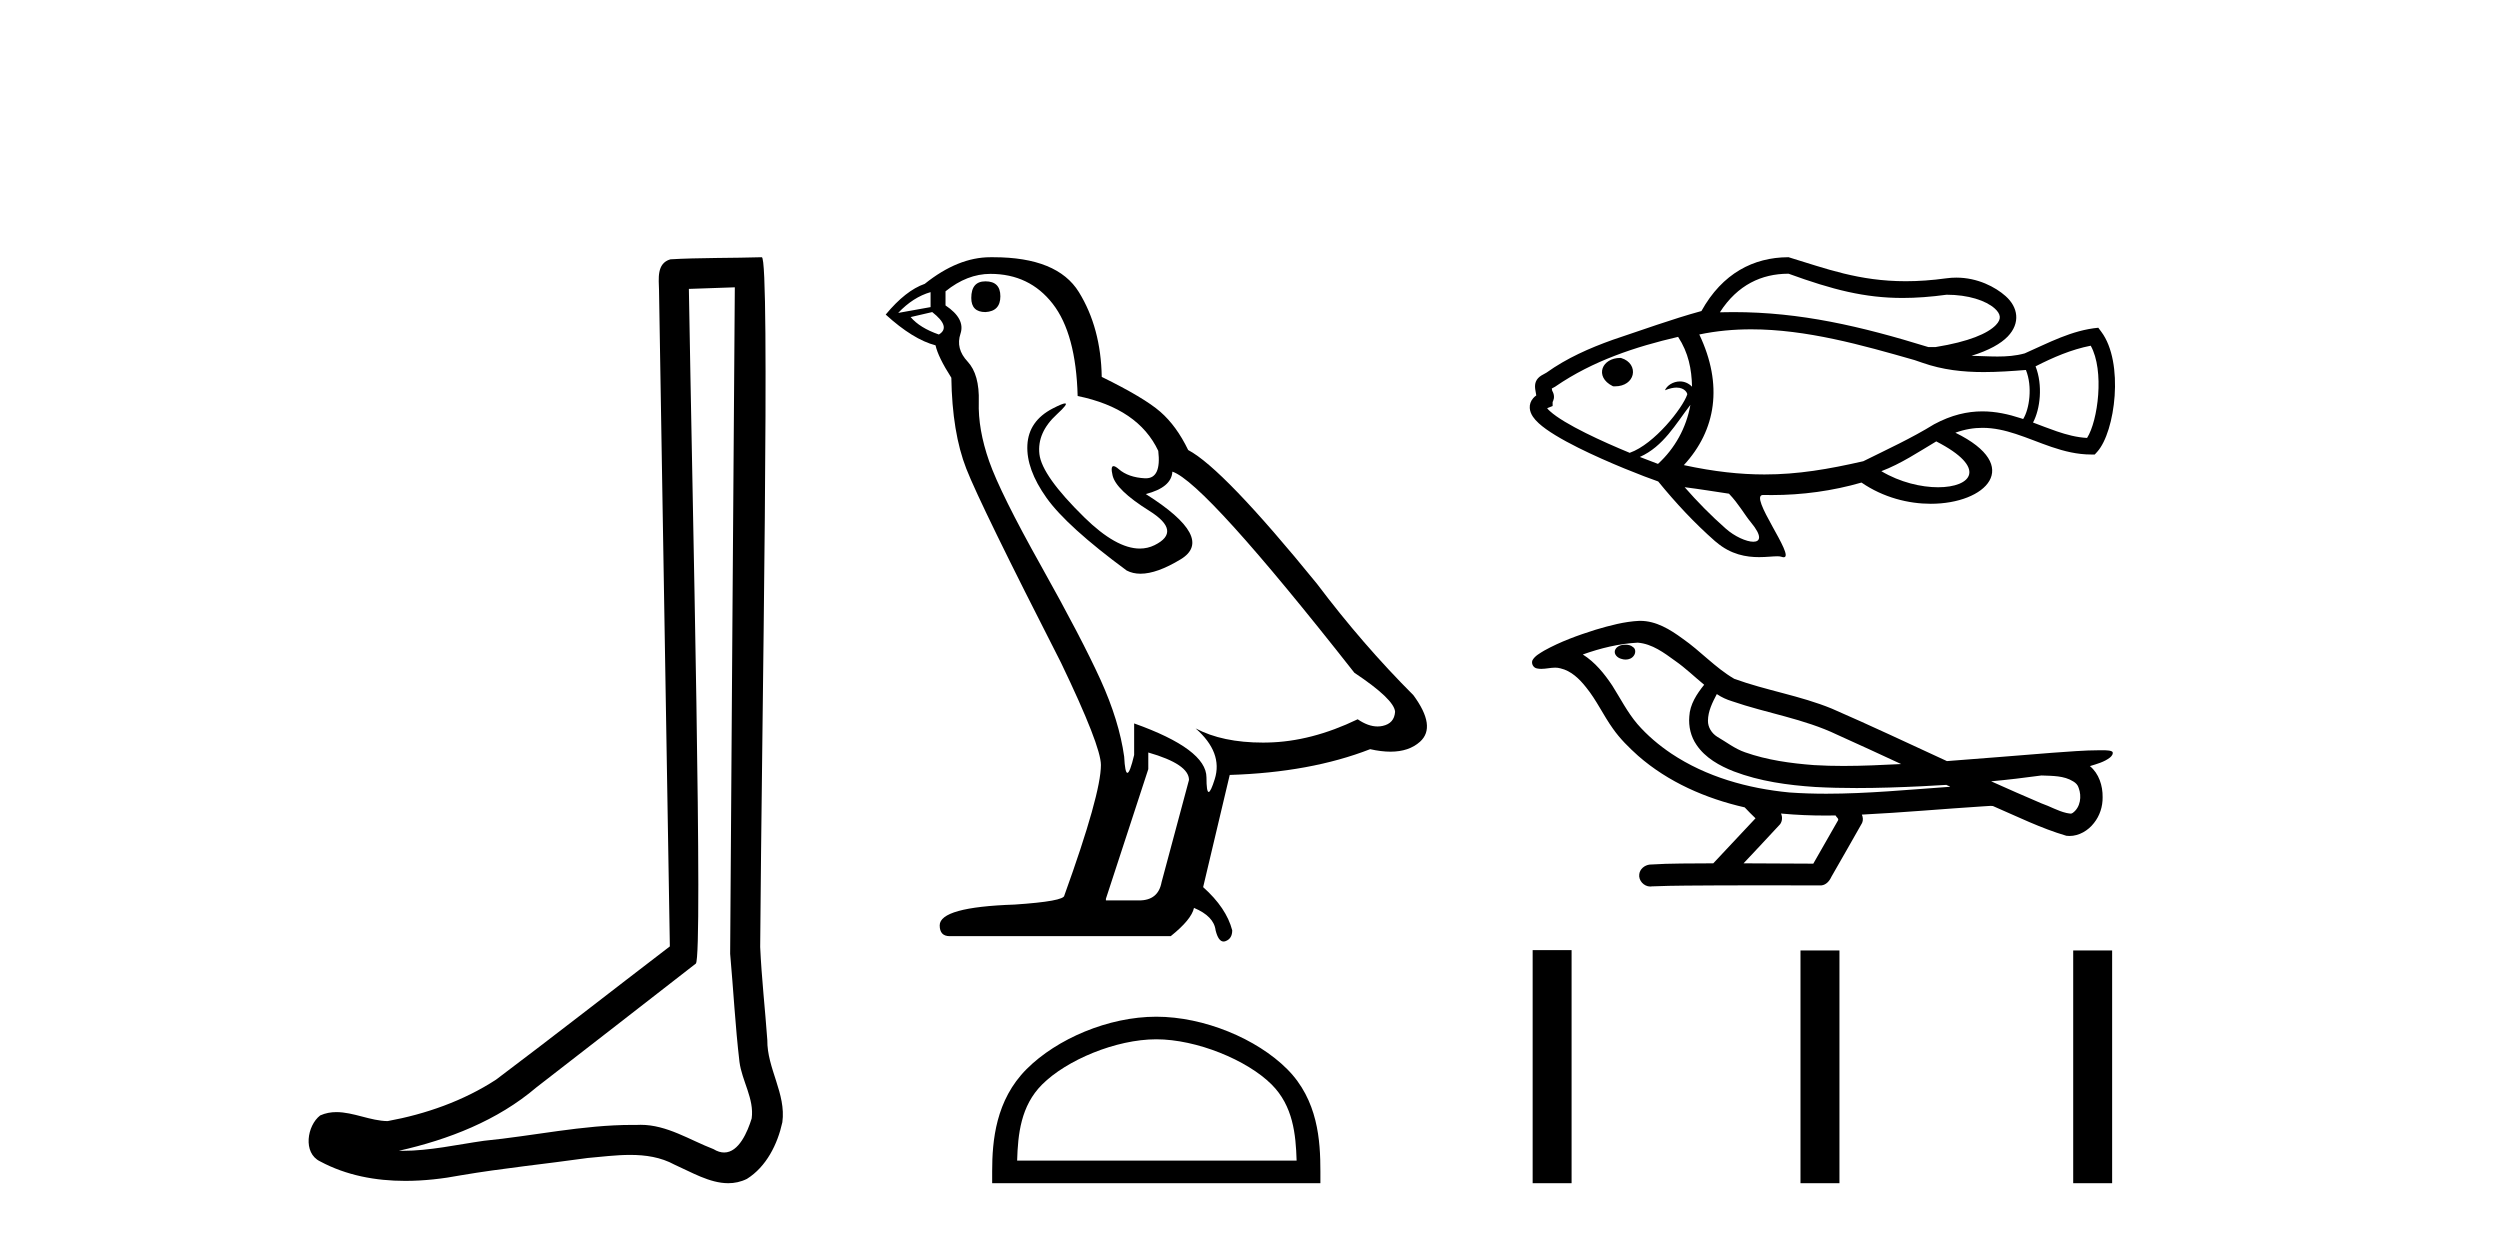
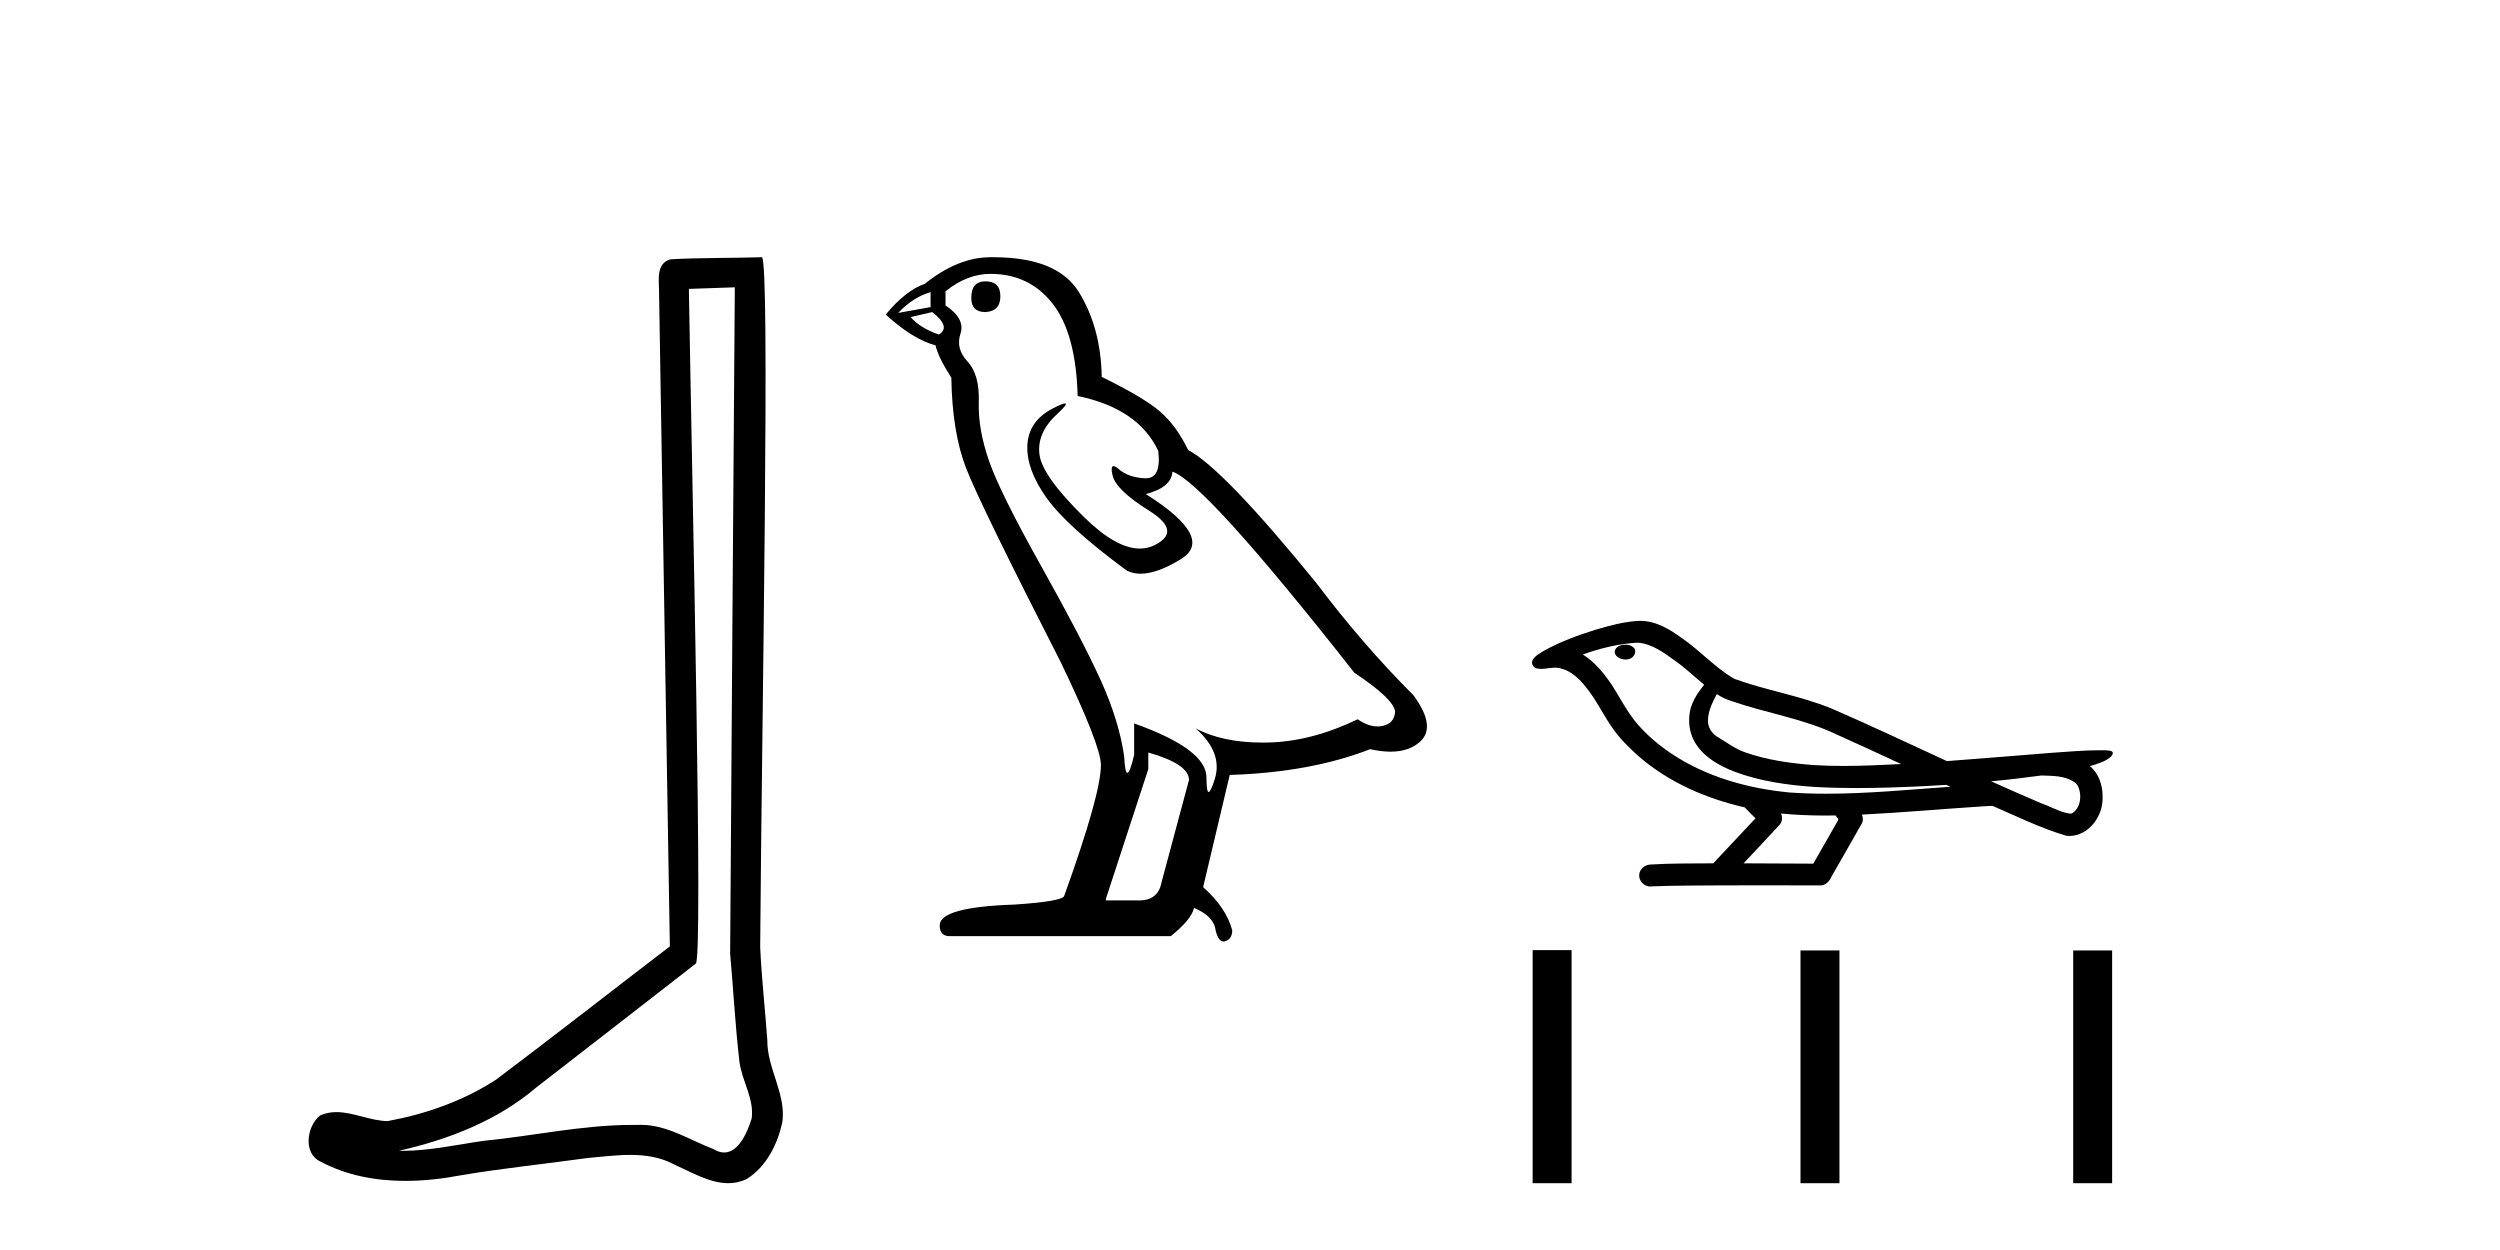
<svg xmlns="http://www.w3.org/2000/svg" width="82.0" height="41.0">
  <path d="M 24.102 9.424 C 24.052 16.711 23.994 23.997 23.949 31.284 C 24.055 32.464 24.116 33.649 24.254 34.826 C 24.334 35.455 24.744 36.041 24.655 36.685 C 24.521 37.12 24.235 37.802 23.753 37.802 C 23.645 37.802 23.529 37.769 23.402 37.691 C 22.621 37.391 21.876 36.894 21.015 36.894 C 20.967 36.894 20.919 36.895 20.87 36.898 C 20.828 36.898 20.785 36.897 20.742 36.897 C 19.105 36.897 17.496 37.259 15.871 37.418 C 14.984 37.544 14.099 37.747 13.199 37.747 C 13.161 37.747 13.123 37.746 13.085 37.745 C 14.71 37.378 16.315 36.757 17.595 35.665 C 19.337 34.31 21.086 32.963 22.825 31.604 C 23.061 31.314 22.712 16.507 22.595 9.476 C 23.097 9.459 23.599 9.441 24.102 9.424 ZM 24.987 8.437 C 24.987 8.437 24.987 8.437 24.986 8.437 C 24.126 8.465 22.845 8.452 21.988 8.506 C 21.529 8.639 21.609 9.152 21.616 9.52 C 21.734 16.694 21.853 23.868 21.971 31.042 C 20.069 32.496 18.184 33.973 16.271 35.412 C 15.201 36.109 13.963 36.543 12.714 36.772 C 12.155 36.766 11.591 36.477 11.034 36.477 C 10.856 36.477 10.678 36.507 10.502 36.586 C 10.073 36.915 9.925 37.817 10.499 38.093 C 11.363 38.557 12.326 38.733 13.294 38.733 C 13.906 38.733 14.521 38.663 15.115 38.55 C 16.495 38.315 17.889 38.178 19.275 37.982 C 19.731 37.942 20.204 37.881 20.67 37.881 C 21.174 37.881 21.67 37.953 22.125 38.201 C 22.673 38.444 23.277 38.809 23.886 38.809 C 24.09 38.809 24.295 38.768 24.498 38.668 C 25.136 38.27 25.505 37.528 25.661 36.81 C 25.79 35.873 25.157 35.044 25.168 34.114 C 25.095 33.096 24.98 32.08 24.934 31.061 C 24.986 23.698 25.27 8.437 24.987 8.437 Z" style="fill:#000000;stroke:none" />
  <path d="M 32.322 9.228 Q 31.858 9.228 31.858 9.773 Q 31.858 10.236 32.322 10.236 Q 32.812 10.209 32.812 9.718 Q 32.812 9.228 32.322 9.228 ZM 30.523 9.582 L 30.523 10.073 L 29.46 10.264 Q 29.95 9.746 30.523 9.582 ZM 30.577 10.236 Q 31.204 10.727 30.795 10.972 Q 30.168 10.754 29.869 10.4 L 30.577 10.236 ZM 32.485 8.983 Q 33.766 8.983 34.529 9.964 Q 35.293 10.945 35.347 12.989 Q 37.337 13.398 37.991 14.788 Q 38.097 15.688 37.585 15.688 Q 37.57 15.688 37.555 15.688 Q 37.01 15.66 36.696 15.388 Q 36.582 15.289 36.524 15.289 Q 36.422 15.289 36.492 15.592 Q 36.601 16.069 37.691 16.751 Q 38.781 17.432 37.868 17.882 Q 37.642 17.993 37.386 17.993 Q 36.61 17.993 35.565 16.969 Q 34.175 15.606 34.093 14.897 Q 34.011 14.189 34.666 13.589 Q 35.055 13.232 34.933 13.232 Q 34.85 13.232 34.529 13.398 Q 33.739 13.807 33.698 14.597 Q 33.657 15.388 34.325 16.328 Q 34.993 17.268 36.955 18.713 Q 37.156 18.818 37.409 18.818 Q 37.948 18.818 38.727 18.345 Q 39.872 17.65 37.582 16.205 Q 38.427 15.987 38.454 15.47 Q 39.517 15.824 44.423 22.066 Q 45.732 22.938 45.759 23.347 Q 45.732 23.728 45.35 23.81 Q 45.268 23.828 45.184 23.828 Q 44.875 23.828 44.532 23.592 Q 43.006 24.328 41.575 24.355 Q 41.5 24.357 41.426 24.357 Q 40.095 24.357 39.217 23.892 L 39.217 23.892 Q 40.117 24.682 39.844 25.554 Q 39.712 25.977 39.644 25.977 Q 39.572 25.977 39.572 25.5 Q 39.572 24.573 37.2 23.728 L 37.2 24.764 Q 37.061 25.35 36.978 25.35 Q 36.9 25.35 36.873 24.818 Q 36.71 23.646 36.097 22.297 Q 35.483 20.948 34.148 18.563 Q 32.812 16.178 32.444 15.129 Q 32.076 14.079 32.104 13.18 Q 32.131 12.281 31.736 11.858 Q 31.34 11.436 31.504 10.945 Q 31.667 10.454 31.013 10.018 L 31.013 9.555 Q 31.722 8.983 32.485 8.983 ZM 37.664 24.682 Q 38.999 25.064 38.999 25.582 L 38.1 28.934 Q 37.991 29.534 37.364 29.534 L 36.274 29.534 L 36.274 29.479 L 37.664 25.227 L 37.664 24.682 ZM 32.583 8.437 Q 32.535 8.437 32.485 8.437 Q 31.422 8.437 30.332 9.31 Q 29.705 9.528 29.051 10.318 Q 29.95 11.136 30.686 11.327 Q 30.768 11.708 31.204 12.39 Q 31.231 14.189 31.695 15.374 Q 32.158 16.56 34.802 21.739 Q 36.11 24.464 36.11 25.091 Q 36.11 26.045 34.911 29.37 Q 34.911 29.561 33.276 29.67 Q 30.822 29.752 30.822 30.352 Q 30.822 30.706 31.15 30.706 L 38.4 30.706 Q 39.081 30.161 39.163 29.779 Q 39.817 30.052 39.872 30.515 Q 39.963 30.882 40.133 30.882 Q 40.164 30.882 40.199 30.869 Q 40.417 30.788 40.417 30.515 Q 40.226 29.779 39.463 29.098 L 40.335 25.418 Q 42.979 25.336 44.941 24.573 Q 45.305 24.655 45.608 24.655 Q 46.213 24.655 46.577 24.328 Q 47.122 23.837 46.359 22.802 Q 44.696 21.139 43.197 19.149 Q 40.117 15.361 38.972 14.761 Q 38.591 13.97 38.059 13.507 Q 37.528 13.044 36.137 12.362 Q 36.11 10.754 35.388 9.582 Q 34.682 8.437 32.583 8.437 Z" style="fill:#000000;stroke:none" />
-   <path d="M 37.926 34.089 C 39.25 34.089 40.908 34.77 41.71 35.572 C 42.412 36.273 42.503 37.204 42.529 38.068 L 33.362 38.068 C 33.388 37.204 33.48 36.273 34.181 35.572 C 34.983 34.77 36.602 34.089 37.926 34.089 ZM 37.926 33.348 C 36.355 33.348 34.665 34.074 33.674 35.065 C 32.658 36.081 32.543 37.418 32.543 38.419 L 32.543 38.809 L 43.309 38.809 L 43.309 38.419 C 43.309 37.418 43.233 36.081 42.217 35.065 C 41.226 34.074 39.497 33.348 37.926 33.348 Z" style="fill:#000000;stroke:none" />
-   <path d="M 58.666 8.978 C 60.11 9.503 61.164 9.773 62.407 9.773 C 62.854 9.773 63.326 9.738 63.849 9.667 C 64.559 9.667 65.136 9.858 65.426 10.117 C 65.526 10.207 65.585 10.297 65.593 10.388 C 65.6 10.469 65.564 10.558 65.464 10.662 C 65.198 10.937 64.582 11.207 63.49 11.383 L 63.247 11.383 C 61.025 10.698 59.055 10.237 56.856 10.237 C 56.709 10.237 56.561 10.239 56.412 10.243 C 56.996 9.335 57.789 8.983 58.645 8.978 C 58.652 8.978 58.659 8.978 58.666 8.978 ZM 53.146 11.74 C 52.851 11.74 52.634 11.886 52.567 12.078 C 52.498 12.277 52.593 12.512 52.89 12.661 L 52.91 12.67 L 52.931 12.671 C 52.945 12.672 52.958 12.672 52.971 12.672 C 53.298 12.672 53.503 12.499 53.551 12.293 C 53.602 12.074 53.474 11.832 53.176 11.744 L 53.162 11.74 L 53.147 11.74 ZM 68.576 11.339 C 69.031 12.157 68.813 13.805 68.456 14.364 C 68.112 14.346 67.786 14.258 67.462 14.148 C 67.201 14.059 66.943 13.956 66.683 13.859 C 66.92 13.419 67.01 12.631 66.766 12.016 C 67.343 11.722 67.934 11.465 68.576 11.339 ZM 55.042 11.049 C 55.383 11.572 55.485 12.104 55.499 12.684 C 55.378 12.561 55.237 12.511 55.102 12.511 C 54.878 12.511 54.672 12.647 54.611 12.801 C 54.766 12.737 54.89 12.713 54.99 12.713 C 55.271 12.713 55.352 12.906 55.341 12.94 C 55.19 13.387 54.264 14.566 53.461 14.85 C 53.462 14.852 53.462 14.854 53.462 14.856 C 53.003 14.667 52.481 14.438 52.01 14.203 C 51.512 13.955 51.073 13.701 50.837 13.485 C 50.799 13.451 50.768 13.419 50.746 13.389 C 50.749 13.388 50.752 13.387 50.756 13.385 L 50.926 13.318 L 50.926 13.185 C 50.932 13.174 50.937 13.164 50.942 13.154 C 50.986 13.051 50.982 12.934 50.912 12.817 C 50.907 12.789 50.903 12.764 50.899 12.743 C 50.926 12.728 50.958 12.711 50.997 12.69 L 51.012 12.682 L 51.025 12.672 C 52.249 11.832 53.649 11.372 55.042 11.049 ZM 55.445 13.28 C 55.312 14.033 54.934 14.712 54.382 15.216 C 54.223 15.158 54.019 15.08 53.787 14.988 C 54.564 14.64 54.96 13.91 55.445 13.28 ZM 57.439 10.802 C 59.25 10.802 61.066 11.316 62.798 11.811 L 63.055 11.899 C 63.72 12.133 64.39 12.204 65.066 12.204 C 65.524 12.204 65.984 12.172 66.45 12.135 L 66.45 12.135 C 66.671 12.682 66.565 13.417 66.36 13.744 C 66.333 13.735 66.307 13.726 66.281 13.718 C 65.877 13.586 65.461 13.493 65.021 13.493 C 64.53 13.493 64.009 13.609 63.439 13.916 C 62.695 14.375 61.899 14.74 61.117 15.128 C 61.115 15.129 61.114 15.129 61.113 15.129 C 59.971 15.39 58.972 15.562 57.875 15.562 C 57.076 15.562 56.226 15.471 55.23 15.256 C 56.292 14.107 56.521 12.62 55.737 10.971 C 56.302 10.853 56.87 10.802 57.439 10.802 ZM 63.509 14.478 C 65.209 15.35 64.667 15.982 63.569 15.982 C 63.018 15.982 62.326 15.823 61.708 15.455 C 62.35 15.212 62.922 14.828 63.509 14.478 ZM 55.256 15.98 C 55.742 16.041 56.225 16.121 56.71 16.193 C 57.028 16.523 57.22 16.881 57.427 17.129 C 57.807 17.587 57.742 17.769 57.509 17.769 C 57.282 17.769 56.895 17.597 56.603 17.337 C 56.118 16.91 55.675 16.458 55.256 15.98 ZM 58.666 8.437 C 58.658 8.437 58.65 8.437 58.642 8.437 C 57.523 8.444 56.495 8.959 55.807 10.202 C 54.824 10.472 53.865 10.824 52.897 11.146 C 52.135 11.419 51.394 11.744 50.724 12.223 C 50.651 12.262 50.597 12.291 50.556 12.317 C 50.472 12.37 50.413 12.433 50.38 12.51 C 50.349 12.581 50.342 12.663 50.354 12.759 C 50.361 12.81 50.374 12.876 50.389 12.967 L 50.39 12.97 C 50.351 12.998 50.317 13.027 50.289 13.06 C 50.207 13.153 50.169 13.266 50.176 13.384 C 50.182 13.479 50.218 13.575 50.28 13.668 C 50.328 13.739 50.392 13.811 50.472 13.884 C 50.745 14.134 51.226 14.416 51.769 14.687 C 52.747 15.175 53.933 15.635 54.389 15.792 C 54.964 16.497 55.571 17.15 56.259 17.755 L 56.287 17.776 C 56.772 18.195 57.286 18.274 57.697 18.274 C 57.941 18.274 58.149 18.246 58.293 18.246 C 58.35 18.246 58.398 18.25 58.433 18.263 C 58.462 18.273 58.487 18.278 58.506 18.278 C 58.905 18.278 57.329 16.235 57.828 16.235 C 57.83 16.235 57.831 16.235 57.833 16.235 C 57.927 16.237 58.021 16.238 58.115 16.238 C 59.115 16.238 60.112 16.101 61.057 15.828 C 61.777 16.322 62.599 16.524 63.329 16.524 C 65.136 16.524 66.381 15.29 64.136 14.193 C 64.451 14.078 64.746 14.033 65.025 14.033 C 65.41 14.033 65.766 14.119 66.114 14.232 C 66.511 14.361 66.896 14.526 67.288 14.659 C 67.708 14.802 68.136 14.908 68.588 14.908 L 68.708 14.908 L 68.789 14.819 C 69.38 14.162 69.678 11.888 68.921 10.88 L 68.824 10.75 C 67.953 10.831 67.193 11.246 66.41 11.591 C 66.115 11.673 65.817 11.694 65.517 11.694 C 65.233 11.694 64.949 11.675 64.665 11.67 C 65.241 11.492 65.627 11.272 65.854 11.037 C 66.062 10.82 66.152 10.578 66.131 10.341 C 66.111 10.112 65.989 9.896 65.786 9.714 C 65.45 9.414 64.865 9.106 64.167 9.106 C 64.061 9.106 63.952 9.113 63.842 9.128 C 63.358 9.195 62.918 9.224 62.51 9.224 C 60.967 9.224 59.888 8.808 58.666 8.437 Z" style="fill:#000000;stroke:none" />
  <path d="M 53.314 21.146 C 53.307 21.146 53.299 21.147 53.291 21.147 C 53.161 21.148 53.011 21.203 52.969 21.337 C 52.935 21.469 53.059 21.579 53.175 21.609 C 53.22 21.625 53.27 21.634 53.32 21.634 C 53.425 21.634 53.529 21.595 53.59 21.505 C 53.652 21.422 53.659 21.279 53.559 21.222 C 53.493 21.162 53.402 21.146 53.314 21.146 ZM 56.312 22.765 L 56.32 22.771 L 56.326 22.775 C 56.473 22.873 56.634 22.946 56.803 22.998 C 57.947 23.394 59.165 23.573 60.262 24.1 C 60.963 24.415 61.661 24.738 62.358 25.061 C 61.729 25.092 61.098 25.123 60.467 25.123 C 60.143 25.123 59.818 25.115 59.494 25.095 C 58.731 25.037 57.962 24.931 57.239 24.676 C 56.905 24.562 56.623 24.338 56.322 24.164 C 56.144 24.051 56.017 23.854 56.021 23.639 C 56.023 23.326 56.169 23.037 56.312 22.765 ZM 53.716 21.079 L 53.727 21.08 L 53.728 21.08 C 54.194 21.121 54.581 21.411 54.947 21.677 C 55.285 21.912 55.579 22.2 55.897 22.46 C 55.655 22.76 55.428 23.104 55.409 23.501 C 55.381 23.828 55.459 24.162 55.646 24.432 C 55.933 24.859 56.402 25.119 56.871 25.303 C 57.722 25.627 58.634 25.753 59.538 25.813 C 59.991 25.838 60.444 25.848 60.897 25.848 C 61.611 25.848 62.326 25.823 63.039 25.789 C 63.305 25.776 63.572 25.761 63.838 25.744 C 63.866 25.764 64.023 25.809 63.936 25.809 C 63.935 25.809 63.934 25.809 63.932 25.809 C 62.592 25.902 61.248 26.034 59.904 26.034 C 59.5 26.034 59.096 26.022 58.691 25.993 C 57.328 25.862 55.966 25.482 54.819 24.717 C 54.41 24.441 54.03 24.121 53.706 23.748 C 53.381 23.366 53.151 22.912 52.884 22.489 C 52.623 22.097 52.318 21.72 51.916 21.467 C 52.495 21.26 53.1 21.112 53.716 21.079 ZM 66.964 25.435 L 66.971 25.436 C 67.32 25.451 67.697 25.438 68.003 25.631 C 68.086 25.679 68.155 25.75 68.181 25.845 C 68.285 26.119 68.239 26.482 67.987 26.662 C 67.965 26.681 67.94 26.687 67.914 26.687 C 67.869 26.687 67.821 26.669 67.778 26.665 C 67.494 26.6 67.239 26.446 66.963 26.352 C 66.409 26.116 65.858 25.874 65.309 25.627 C 65.862 25.576 66.414 25.51 66.964 25.435 ZM 58.417 26.683 C 58.429 26.685 58.441 26.686 58.453 26.687 C 58.926 26.731 59.402 26.75 59.877 26.75 C 59.987 26.75 60.097 26.749 60.207 26.747 C 60.228 26.801 60.321 26.852 60.287 26.909 C 60.017 27.382 59.747 27.855 59.476 28.328 C 58.714 28.322 57.951 28.319 57.189 28.317 C 57.588 27.889 57.992 27.466 58.387 27.035 C 58.461 26.935 58.469 26.795 58.417 26.683 ZM 53.802 20.364 C 53.79 20.364 53.779 20.364 53.767 20.364 C 53.278 20.387 52.802 20.517 52.335 20.655 C 51.756 20.837 51.178 21.046 50.647 21.341 C 50.508 21.428 50.348 21.509 50.265 21.656 C 50.219 21.764 50.291 21.902 50.408 21.924 C 50.457 21.935 50.506 21.939 50.555 21.939 C 50.706 21.939 50.858 21.899 51.009 21.899 C 51.066 21.899 51.123 21.905 51.179 21.921 C 51.534 22.001 51.807 22.27 52.025 22.546 C 52.365 22.963 52.589 23.461 52.902 23.897 C 53.136 24.231 53.427 24.518 53.73 24.79 C 54.718 25.655 55.953 26.192 57.226 26.482 C 57.339 26.606 57.461 26.722 57.581 26.84 C 57.119 27.332 56.657 27.825 56.195 28.317 C 55.5 28.324 54.803 28.313 54.11 28.358 C 53.944 28.378 53.787 28.502 53.768 28.674 C 53.737 28.881 53.923 29.078 54.127 29.078 C 54.145 29.078 54.164 29.076 54.182 29.073 C 54.928 29.042 55.676 29.048 56.422 29.041 C 56.825 29.04 57.227 29.039 57.63 29.039 C 58.334 29.039 59.038 29.041 59.742 29.041 C 59.896 29.025 60.007 28.897 60.067 28.763 C 60.403 28.173 60.745 27.585 61.077 26.992 C 61.116 26.906 61.107 26.804 61.069 26.719 C 62.402 26.653 63.731 26.532 65.062 26.447 C 65.138 26.447 65.217 26.433 65.294 26.433 C 65.319 26.433 65.344 26.434 65.368 26.438 C 66.163 26.781 66.944 27.169 67.776 27.413 C 67.81 27.417 67.844 27.42 67.878 27.42 C 68.194 27.42 68.492 27.242 68.682 26.995 C 68.873 26.757 68.971 26.453 68.966 26.148 C 68.972 25.771 68.845 25.373 68.549 25.128 C 68.777 25.058 69.02 24.995 69.21 24.845 C 69.259 24.803 69.319 24.733 69.292 24.664 C 69.229 24.607 69.132 24.62 69.053 24.609 C 68.996 24.608 68.938 24.608 68.881 24.608 C 68.358 24.608 67.837 24.656 67.315 24.691 C 66.163 24.78 65.012 24.88 63.859 24.964 C 62.603 24.385 61.351 23.794 60.084 23.243 C 59.049 22.818 57.931 22.647 56.883 22.265 C 56.26 21.902 55.776 21.353 55.185 20.944 C 54.78 20.647 54.321 20.364 53.802 20.364 Z" style="fill:#000000;stroke:none" />
  <path d="M 50.271 31.164 L 50.271 38.809 L 51.548 38.809 L 51.548 31.164 ZM 59.056 31.175 L 59.056 38.809 L 60.334 38.809 L 60.334 31.175 ZM 68.001 31.175 L 68.001 38.809 L 69.278 38.809 L 69.278 31.175 Z" style="fill:#000000;stroke:none" />
</svg>